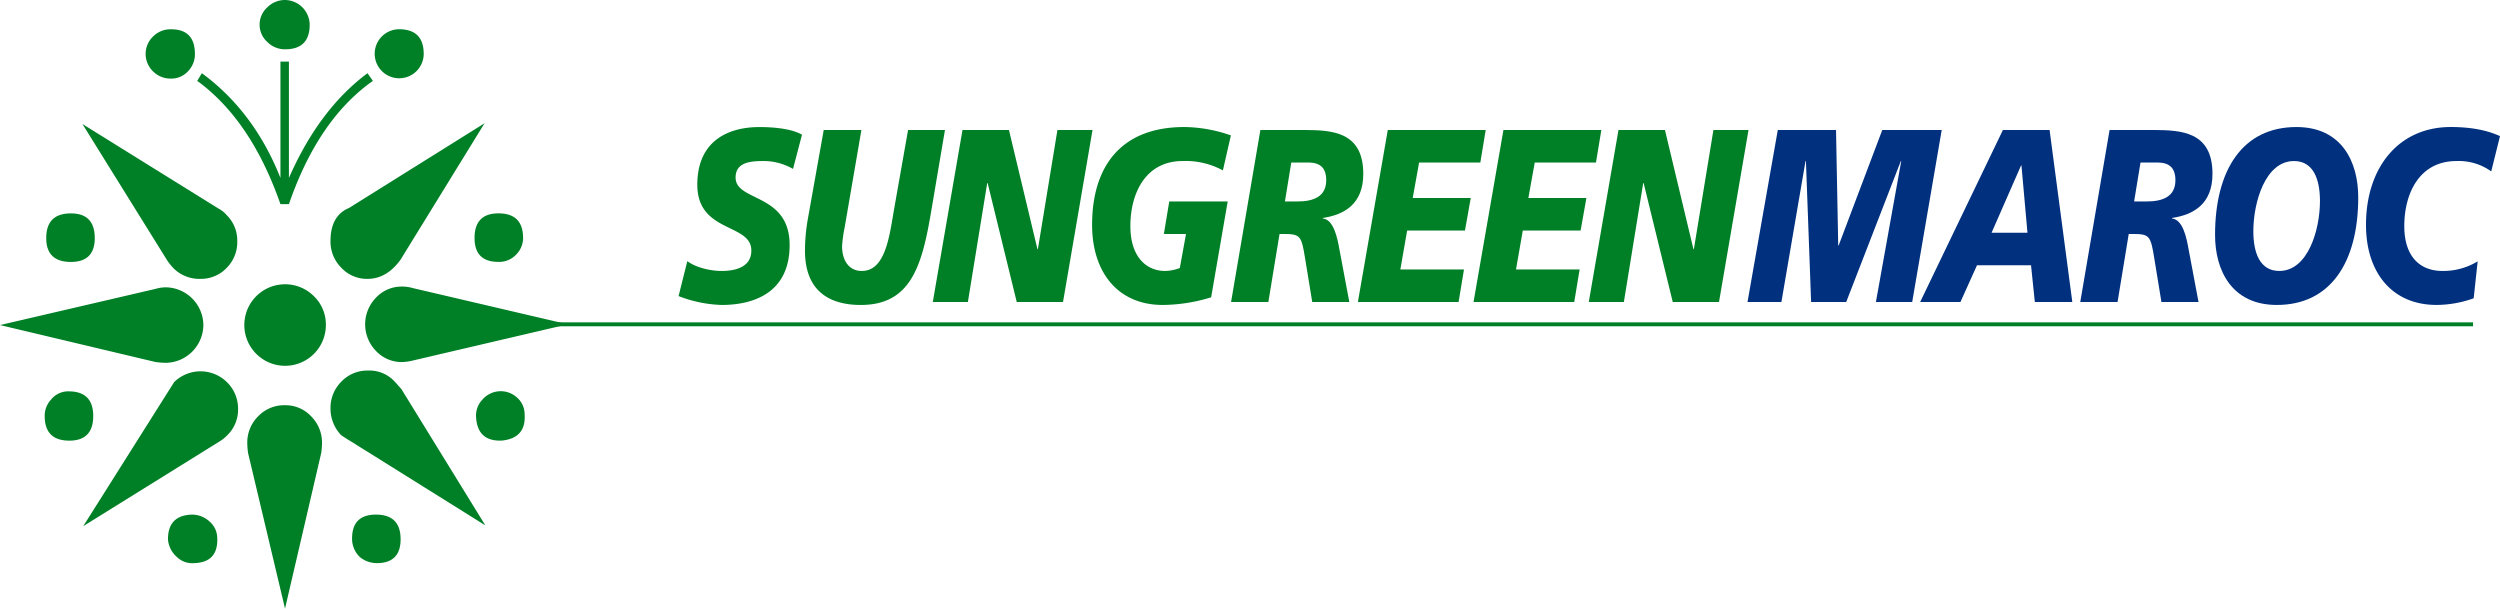
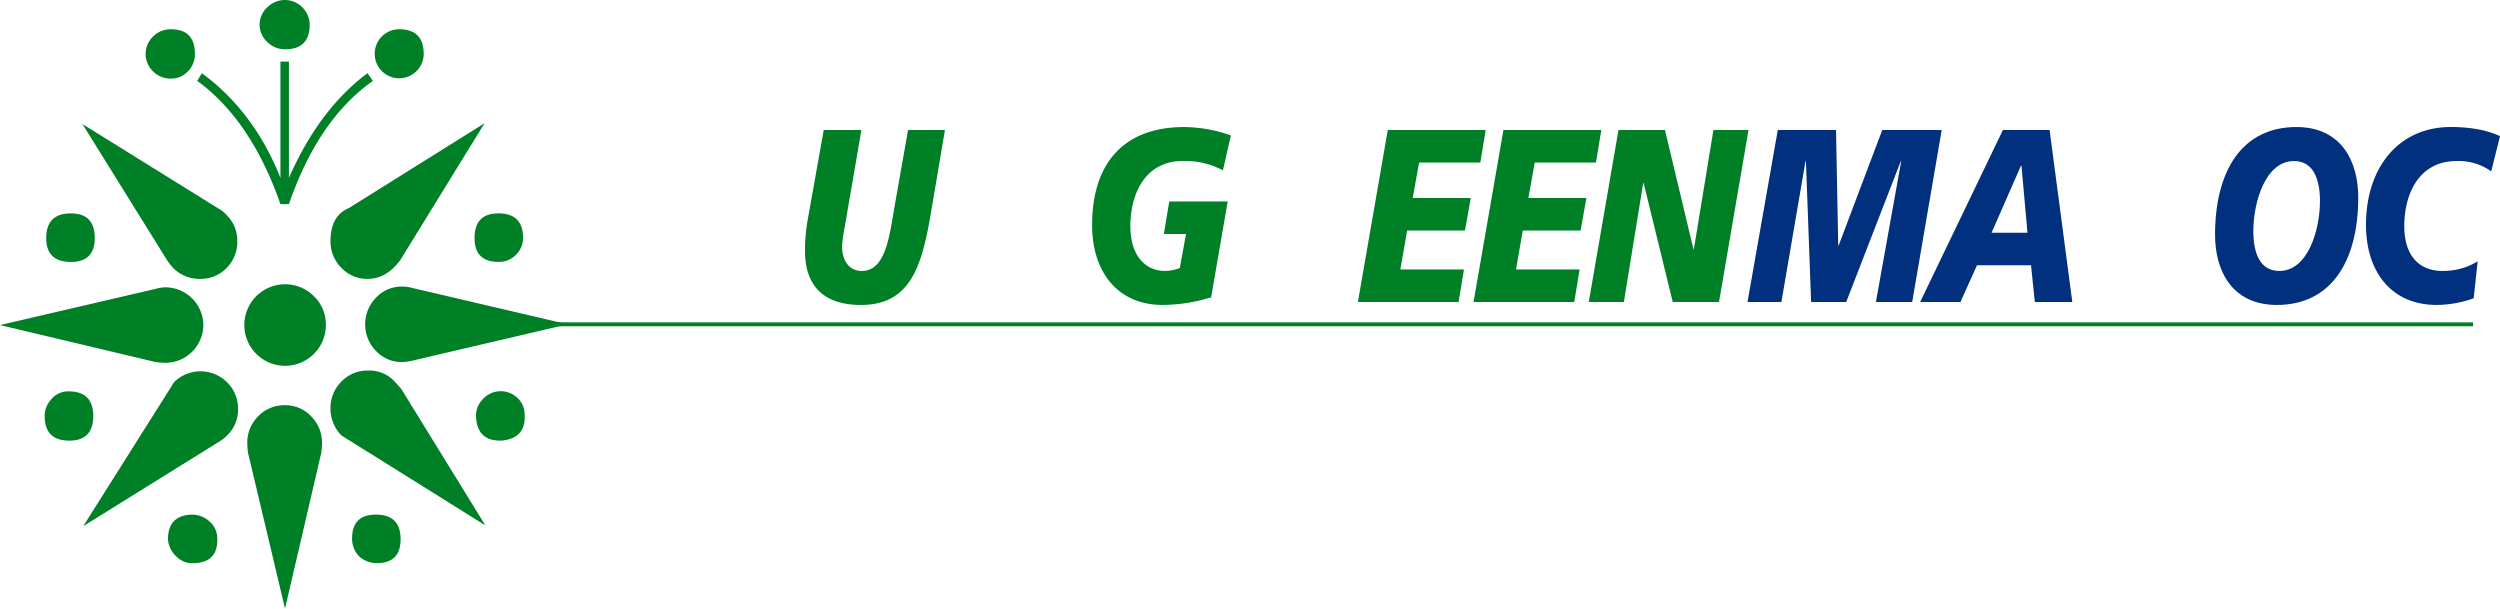
<svg xmlns="http://www.w3.org/2000/svg" id="Calque_1" data-name="Calque 1" viewBox="0 0 636.062 154.84">
  <defs>
    <style>
      .cls-1 {
        fill: #008026;
      }

      .cls-2 {
        fill: none;
        stroke: #008026;
      }

      .cls-3 {
        fill: #00307e;
      }
    </style>
  </defs>
  <title>LOGO_SUNGREEN_MAROC_Q</title>
  <path class="cls-1" d="M152.907,298.66a9.707,9.707,0,0,1-9.6,9.6,21,21,0,0,1-2.548-.2l-39.592-9.407,39.592-9.212a9.341,9.341,0,0,1,2.548-.392,9.705,9.705,0,0,1,9.6,9.6Zm-34.1,29.4q-6.275,0-6.272-6.271a5.994,5.994,0,0,1,1.568-4.116,5.567,5.567,0,0,1,4.508-2.155q6.271,0,6.272,6.271T118.8,328.06Zm6.468-51.547q0,6.077-6.076,6.076-6.275,0-6.272-6.076,0-6.271,6.272-6.272Q125.268,270.24,125.271,276.512Zm33.516,7.644a9.07,9.07,0,0,1-6.664,2.744,9.3,9.3,0,0,1-6.86-2.744,16.373,16.373,0,0,1-1.568-1.96L122.135,247.5l34.692,21.56a6.477,6.477,0,0,1,1.96,1.568,9.083,9.083,0,0,1,2.744,6.664A9.31,9.31,0,0,1,158.787,284.156Zm.2,42.533a10.337,10.337,0,0,1-1.96,1.567l-34.692,21.56,23.128-36.651a9.581,9.581,0,0,1,13.524.1,9.4,9.4,0,0,1,2.744,6.762A9.071,9.071,0,0,1,158.983,326.688Zm-8.232-97.02a6.194,6.194,0,0,1-1.764,4.41,5.71,5.71,0,0,1-4.312,1.862,6.246,6.246,0,0,1-4.606-1.862,6.154,6.154,0,0,1,0-8.82,6.257,6.257,0,0,1,4.606-1.862Q150.748,223.4,150.751,229.668Zm5.684,123.284q.193,6.078-5.88,6.271a5.66,5.66,0,0,1-4.508-1.666,6.6,6.6,0,0,1-2.156-4.41q0-6.073,6.076-6.271a6.547,6.547,0,0,1,4.508,1.764A5.592,5.592,0,0,1,156.435,352.952Zm39.592-116.424q-13.919,9.8-21.364,31.36h-2.156q-7.452-21.361-21.168-31.36l1.176-1.96q13.326,9.8,19.992,26.656v-29.6h2.156v29.6q7.644-17.443,19.992-26.656ZM184.071,298.66a10.373,10.373,0,1,1-3.038-7.35A10.011,10.011,0,0,1,184.071,298.66Zm-.98,29.987a18.345,18.345,0,0,1-.2,2.549l-9.212,39.592L164.275,331.2a21.263,21.263,0,0,1-.2-2.549,9.4,9.4,0,0,1,2.744-6.762,9.148,9.148,0,0,1,6.86-2.842,8.93,8.93,0,0,1,6.664,2.842A9.412,9.412,0,0,1,183.091,328.647ZM179.955,222.22q0,6.275-6.272,6.272a6.34,6.34,0,0,1-4.508-1.862,5.94,5.94,0,0,1,0-8.82,6.354,6.354,0,0,1,4.508-1.862,6.359,6.359,0,0,1,6.272,6.272Zm44.492,25.088L203.083,282q-3.528,4.9-8.428,4.9a8.909,8.909,0,0,1-6.664-2.842,9.386,9.386,0,0,1-2.744-6.762q0-6.468,4.7-8.428Zm.2,102.312-34.5-21.56c-.263-.129-.98-.588-2.156-1.371a9.727,9.727,0,0,1-2.744-6.86,9.4,9.4,0,0,1,2.744-6.763,9.148,9.148,0,0,1,6.86-2.842,8.677,8.677,0,0,1,6.664,2.744q.39.4,1.764,1.96Zm-27.636,9.6a6.727,6.727,0,0,1-4.311-1.568,6.4,6.4,0,0,1-1.96-4.7q0-6.073,6.076-6.076,6.27,0,6.272,6.271Q203.083,359.227,197.007,359.224Zm48.608-60.76-39.4,9.212a13.42,13.42,0,0,1-2.744.392,8.906,8.906,0,0,1-6.664-2.842,9.7,9.7,0,0,1,0-13.523,8.921,8.921,0,0,1,6.664-2.842,10,10,0,0,1,2.744.392Zm-36.652-68.8a6.237,6.237,0,1,1-6.272-6.272Q208.962,223.4,208.963,229.668Zm23.52,51.058a5.931,5.931,0,0,1-4.508,1.862q-6.078,0-6.076-6.076,0-6.271,6.076-6.272,6.27,0,6.272,6.272A5.965,5.965,0,0,1,232.483,280.726Zm2.156,40.669q.39,6.079-5.88,6.664-6.078.2-6.468-5.879a5.828,5.828,0,0,1,1.568-4.509,6.138,6.138,0,0,1,8.82-.588A5.591,5.591,0,0,1,234.639,321.4Z" transform="translate(-101.163 -215.948)" />
  <line class="cls-2" x1="133.777" y1="82.513" x2="629.212" y2="82.513" />
  <g>
-     <path class="cls-1" d="M302.929,258.927a15.012,15.012,0,0,0-7.813-2.006c-3.754,0-6.8.689-6.8,4.2,0,6.207,13.749,3.887,13.749,17.179,0,12.1-9.081,15.236-17.3,15.236a32.843,32.843,0,0,1-10.959-2.257l2.232-8.9c1.877,1.5,5.632,2.508,8.726,2.508,2.942,0,7.56-.69,7.56-5.2,0-7.022-13.749-4.389-13.749-16.74,0-11.286,8.017-14.671,15.779-14.671,4.363,0,8.473.564,10.857,1.943Z" transform="translate(-101.163 -215.948)" />
    <path class="cls-1" d="M338.136,269.4c-2.334,13.919-5.074,24.139-17.96,24.139-7.965,0-14.206-3.511-14.206-13.794a46.7,46.7,0,0,1,.761-8.276l4.008-22.446h9.589l-4.262,24.766a36.437,36.437,0,0,0-.659,4.765c0,3.574,1.674,6.332,5.022,6.332,6.088,0,7.052-9.029,8.27-16.051l3.5-19.813h9.386Z" transform="translate(-101.163 -215.948)" />
-     <path class="cls-1" d="M346.046,249.02h11.821l7.255,30.346h.1L370.2,249.02h8.93l-7.509,43.764H359.846L352.439,262.5h-.1l-4.921,30.283h-8.929Z" transform="translate(-101.163 -215.948)" />
    <path class="cls-1" d="M412.3,259.3a19.958,19.958,0,0,0-10.248-2.382c-9.488,0-13.293,8.276-13.293,16.552,0,7.774,4.008,11.411,8.828,11.411a10.429,10.429,0,0,0,3.754-.752l1.573-8.652h-5.632l1.37-8.276H413.52l-4.211,24.39a42.652,42.652,0,0,1-12.329,1.944c-11.415,0-17.96-8.339-17.96-20.377,0-14.546,7.052-24.891,23.49-24.891a36.811,36.811,0,0,1,11.821,2.131Z" transform="translate(-101.163 -215.948)" />
-     <path class="cls-1" d="M421.837,249.02h11.314c6.748.063,14.865.314,14.865,11.161,0,7.712-4.87,10.408-10.3,11.223v.125c2.79.314,3.7,4.953,4.211,7.775l2.537,13.48h-9.437l-1.826-11.16c-.913-5.706-1.218-6.145-5.479-6.145h-1.015l-2.841,17.3h-9.488Zm6.241,18.183h3.2c4.109,0,7.306-1.254,7.306-5.392,0-3.135-1.522-4.452-4.363-4.514H429.7Z" transform="translate(-101.163 -215.948)" />
    <path class="cls-1" d="M454.253,249.02h24.911l-1.369,8.276H462.219l-1.624,9.029h14.765l-1.472,8.276H459.175l-1.726,9.906h16.185l-1.369,8.276H446.643Z" transform="translate(-101.163 -215.948)" />
    <path class="cls-1" d="M483.676,249.02h24.911l-1.369,8.276H491.642l-1.624,9.029h14.765L503.31,274.6H488.6l-1.726,9.906h16.184l-1.369,8.276H476.065Z" transform="translate(-101.163 -215.948)" />
    <path class="cls-1" d="M512.946,249.02h11.821l7.256,30.346h.1L537.1,249.02h8.93l-7.509,43.764h-11.77L519.339,262.5h-.1l-4.922,30.283h-8.93Z" transform="translate(-101.163 -215.948)" />
    <path class="cls-3" d="M553.48,249.02h14.814l.558,29.406h.1l11.111-29.406h15.119l-7.509,43.764h-9.233l6.443-35.863h-.1l-13.9,35.863h-8.93l-1.319-35.863h-.1l-6.139,35.863h-8.625Z" transform="translate(-101.163 -215.948)" />
    <path class="cls-3" d="M610.754,249.02h11.872l5.784,43.764h-9.538l-.964-9.342H604.159l-4.212,9.342H589.7Zm4.719,9.029h-.1l-7.509,17.117H617Z" transform="translate(-101.163 -215.948)" />
-     <path class="cls-3" d="M637.894,249.02h11.314c6.748.063,14.865.314,14.865,11.161,0,7.712-4.87,10.408-10.3,11.223v.125c2.79.314,3.7,4.953,4.211,7.775l2.537,13.48h-9.437l-1.826-11.16c-.913-5.706-1.218-6.145-5.479-6.145h-1.015l-2.841,17.3h-9.488Zm6.241,18.183h3.2c4.109,0,7.306-1.254,7.306-5.392,0-3.135-1.522-4.452-4.363-4.514h-4.516Z" transform="translate(-101.163 -215.948)" />
    <path class="cls-3" d="M680.457,293.536c-11.517,0-15.729-8.84-15.729-17.806,0-16.615,7.053-27.462,20.7-27.462,11.518,0,15.728,8.84,15.728,17.869C701.157,282.69,694.1,293.536,680.457,293.536Zm4.363-36.616c-7.306,0-10.351,10.47-10.351,17.869,0,5.518,1.675,10.095,6.6,10.095,7.307,0,10.351-10.471,10.351-17.807C691.416,261.56,689.741,256.92,684.82,256.92Z" transform="translate(-101.163 -215.948)" />
    <path class="cls-3" d="M734.994,259.554a14.2,14.2,0,0,0-8.828-2.633c-9.488,0-13.293,8.276-13.293,16.552,0,7.774,4.008,11.411,9.69,11.411a16.785,16.785,0,0,0,8.98-2.445l-1.015,9.4a28.308,28.308,0,0,1-9.437,1.693c-11.415,0-17.96-8.339-17.96-20.377,0-14.546,8.27-24.891,21.562-24.891,6.8,0,10.6,1.442,12.531,2.32Z" transform="translate(-101.163 -215.948)" />
  </g>
</svg>